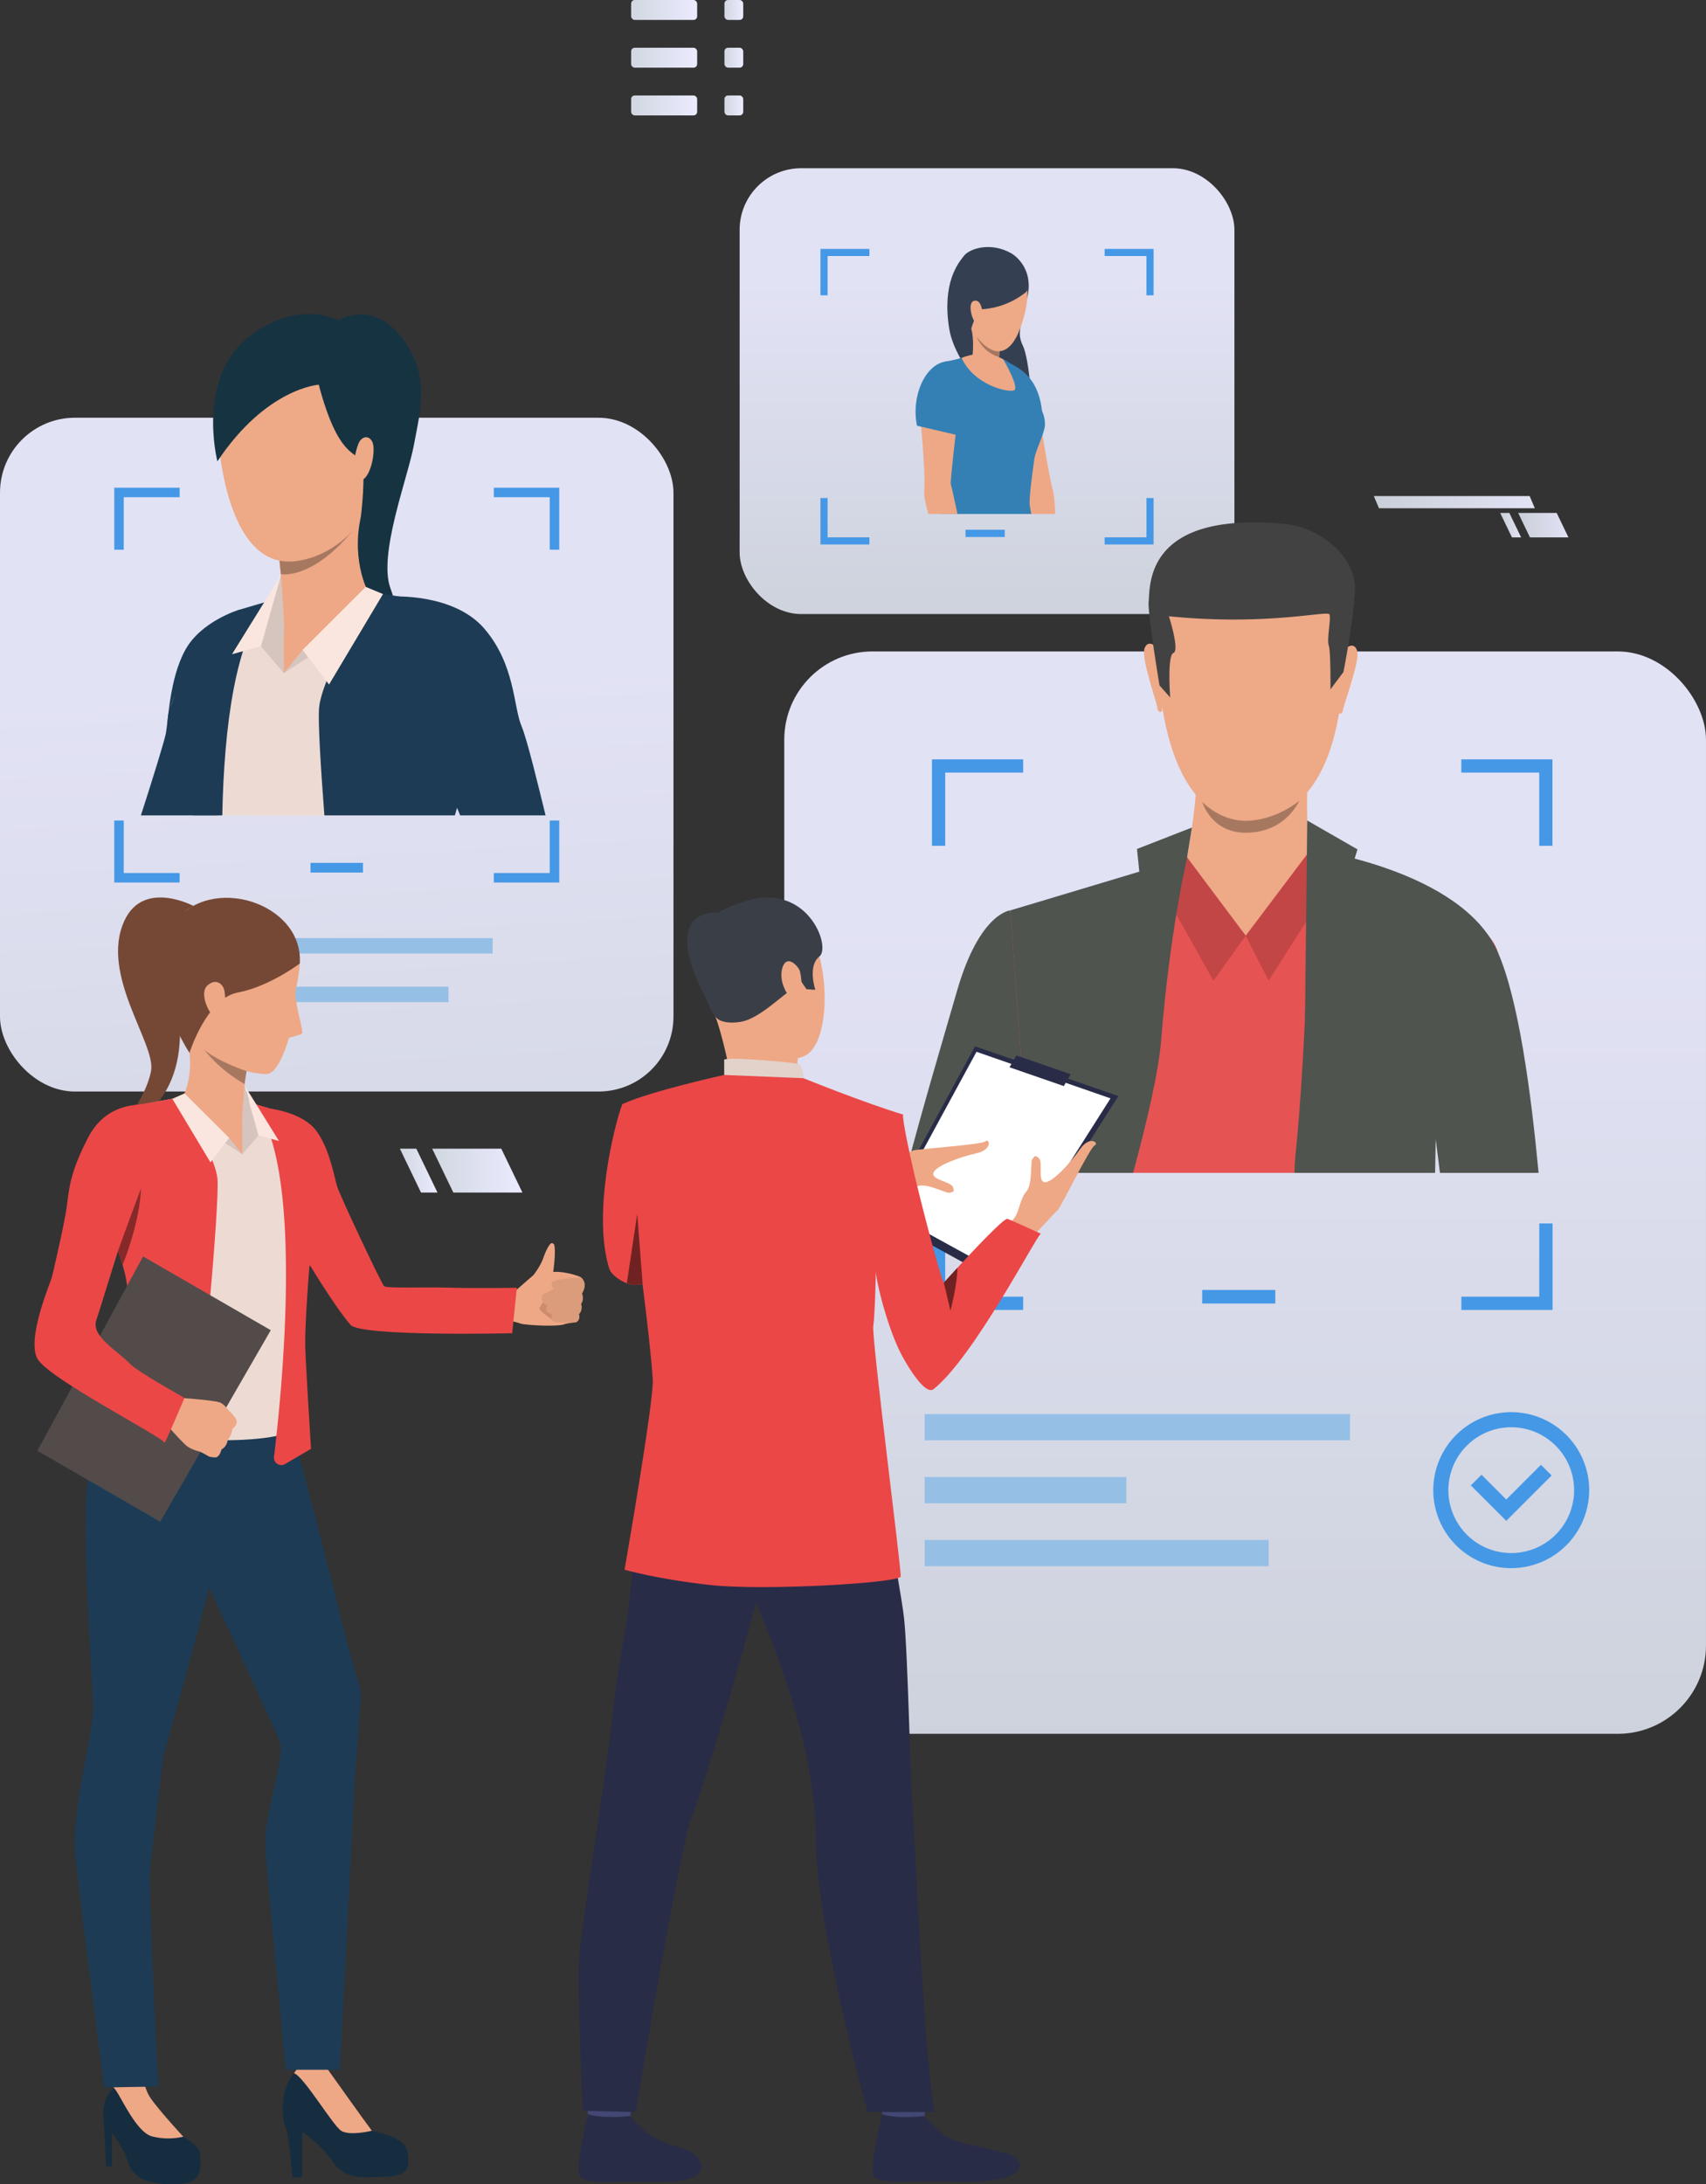
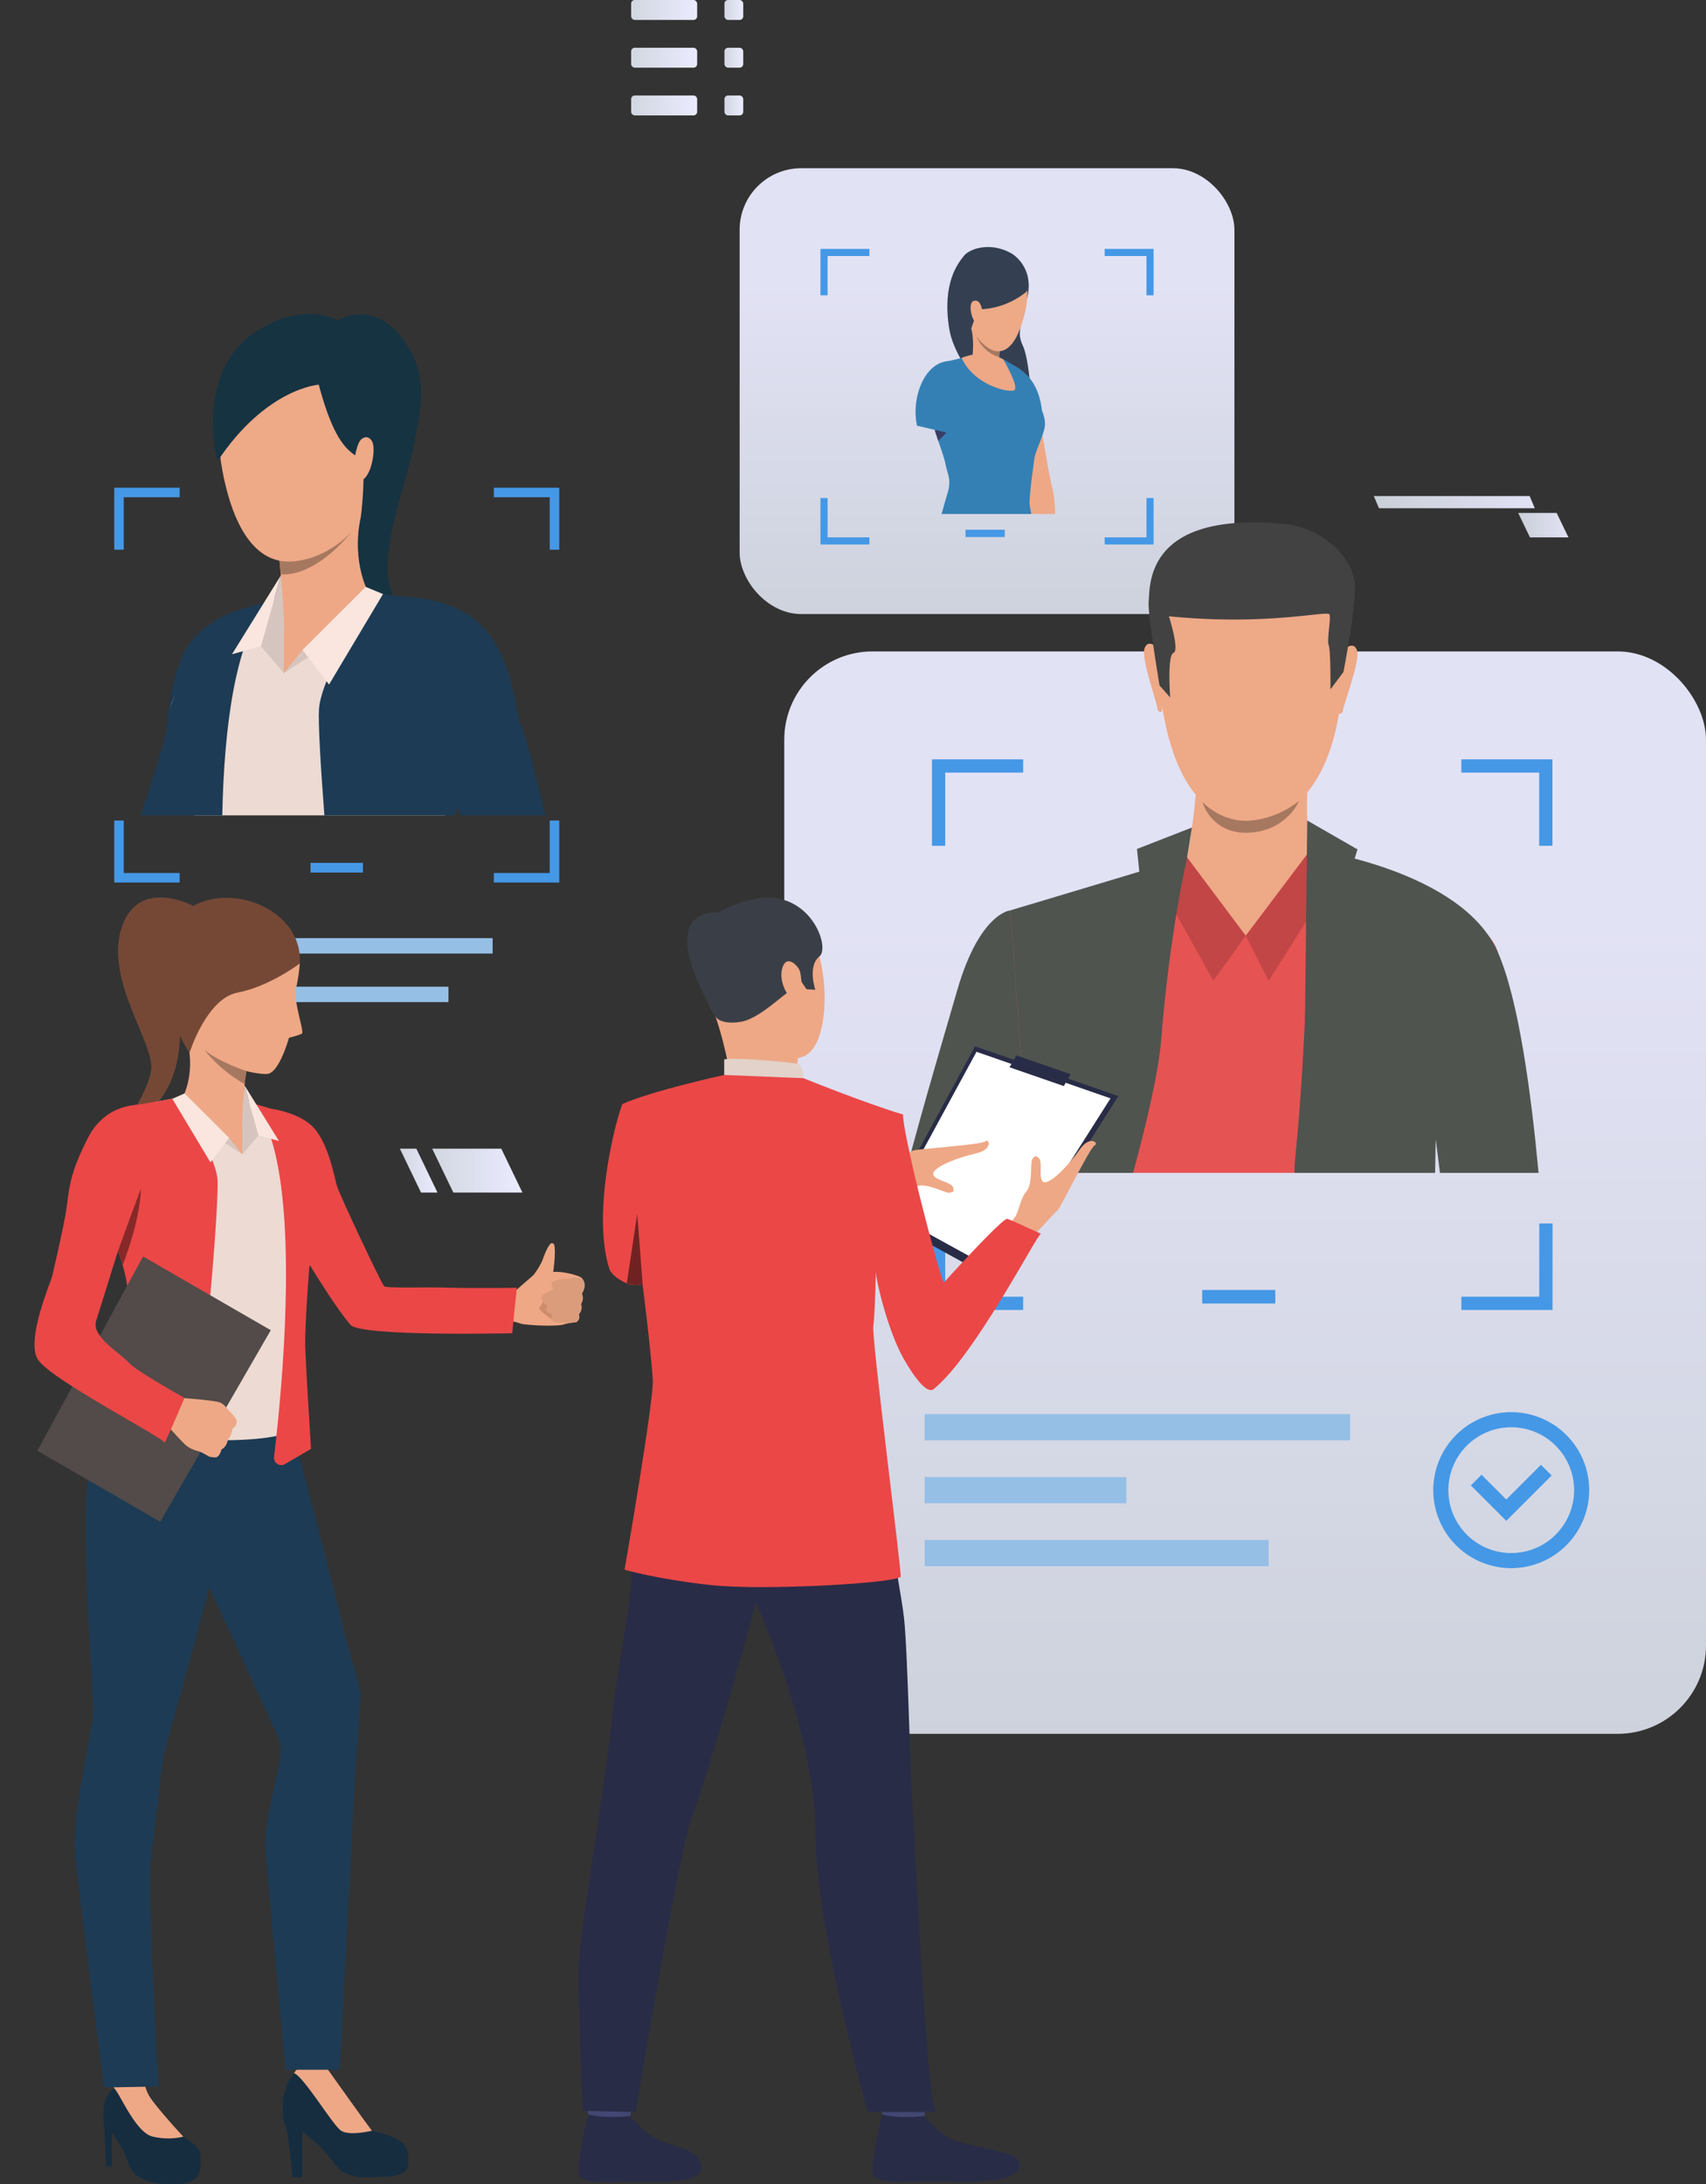
<svg xmlns="http://www.w3.org/2000/svg" xmlns:xlink="http://www.w3.org/1999/xlink" id="Слой_1" data-name="Слой 1" viewBox="0 0 1336.12 1709.94">
  <rect x="0" y="0" width="1336.12" height="1709.94" fill="#333333" stroke="none" />
  <defs>
    <style>.cls-1,.cls-3,.cls-36,.cls-5{opacity:0.95;}.cls-1{fill:url(#linear-gradient);}.cls-2{fill:#96bfe6;}.cls-3{fill:url(#linear-gradient-2);}.cls-4{fill:#4598e6;}.cls-5{fill:url(#linear-gradient-3);}.cls-6{fill:#344052;}.cls-7{fill:#eea886;}.cls-8{fill:#3480b5;}.cls-9{fill:#393d63;}.cls-10{fill:#eea987;}.cls-11{fill:#a77860;}.cls-12{fill:#163342;}.cls-13{fill:#1d3b54;}.cls-14{fill:#eddad3;}.cls-15{fill:#d6c5be;}.cls-16{fill:#fae6de;}.cls-17{fill:#e65353;}.cls-18{fill:#b84343;}.cls-19{fill:#424242;}.cls-20{fill:#4f544f;}.cls-21{fill:#c24646;}.cls-22{fill:#754836;}.cls-23{fill:#cf8c6c;}.cls-24{fill:#db9c7c;}.cls-25{fill:#162d40;}.cls-26{fill:#eb4747;}.cls-27{fill:#524b49;}.cls-28{fill:#872929;}.cls-29{fill:#292c47;}.cls-30{fill:#fff;}.cls-31{fill:#424773;}.cls-32{fill:#3a3f47;}.cls-33{fill:#e2d2ca;}.cls-34{fill:#323657;}.cls-35{fill:#702222;}.cls-37{fill:url(#linear-gradient-4);}.cls-38{fill:url(#linear-gradient-5);}.cls-39{fill:url(#linear-gradient-6);}.cls-40{fill:url(#linear-gradient-7);}.cls-41{fill:url(#linear-gradient-8);}.cls-42{fill:url(#linear-gradient-9);}.cls-43{fill:url(#linear-gradient-10);}.cls-44{fill:url(#linear-gradient-11);}.cls-45{fill:url(#linear-gradient-12);}.cls-46{fill:url(#linear-gradient-13);}.cls-47{fill:url(#linear-gradient-14);}</style>
    <linearGradient id="linear-gradient" x1="301.4" y1="1273.56" x2="260.21" y2="527.01" gradientUnits="userSpaceOnUse">
      <stop offset="0" stop-color="#d1d7e0" />
      <stop offset="1" stop-color="#ebebff" />
    </linearGradient>
    <linearGradient id="linear-gradient-2" x1="975.17" y1="1481.69" x2="975.17" y2="713.11" xlink:href="#linear-gradient" />
    <linearGradient id="linear-gradient-3" x1="773.03" y1="531.95" x2="773.03" y2="215.37" xlink:href="#linear-gradient" />
    <linearGradient id="linear-gradient-4" x1="1189.03" y1="411.12" x2="1228.4" y2="411.12" xlink:href="#linear-gradient" />
    <linearGradient id="linear-gradient-5" x1="1174.92" y1="411.12" x2="1191.33" y2="411.12" xlink:href="#linear-gradient" />
    <linearGradient id="linear-gradient-6" x1="1075.96" y1="393.11" x2="1202.06" y2="393.11" xlink:href="#linear-gradient" />
    <linearGradient id="linear-gradient-7" x1="494.29" y1="7.79" x2="546.01" y2="7.79" xlink:href="#linear-gradient" />
    <linearGradient id="linear-gradient-8" x1="494.29" y1="45.17" x2="546.01" y2="45.17" xlink:href="#linear-gradient" />
    <linearGradient id="linear-gradient-9" x1="494.29" y1="82.55" x2="546.01" y2="82.55" xlink:href="#linear-gradient" />
    <linearGradient id="linear-gradient-10" x1="567.37" y1="7.79" x2="582.09" y2="7.79" xlink:href="#linear-gradient" />
    <linearGradient id="linear-gradient-11" x1="567.37" y1="45.17" x2="582.09" y2="45.17" xlink:href="#linear-gradient" />
    <linearGradient id="linear-gradient-12" x1="567.37" y1="82.55" x2="582.09" y2="82.55" xlink:href="#linear-gradient" />
    <linearGradient id="linear-gradient-13" x1="338.48" y1="916.38" x2="409.15" y2="916.38" xlink:href="#linear-gradient" />
    <linearGradient id="linear-gradient-14" x1="313.17" y1="916.38" x2="342.62" y2="916.38" xlink:href="#linear-gradient" />
  </defs>
  <title>team</title>
-   <rect class="cls-1" y="327.02" width="527.46" height="527.46" rx="58.67" ry="58.67" />
  <rect class="cls-2" x="141.63" y="734.39" width="244.2" height="12.06" />
  <rect class="cls-2" x="176.21" y="772.41" width="175.03" height="12.06" />
  <rect class="cls-3" x="614.23" y="509.96" width="721.88" height="847.33" rx="69.11" ry="69.11" />
  <rect class="cls-4" x="941.54" y="1009.83" width="57.25" height="10.6" />
  <rect class="cls-2" x="724.17" y="1106.99" width="333.16" height="20.53" />
  <rect class="cls-2" x="724.17" y="1205.56" width="269.41" height="20.53" />
  <rect class="cls-2" x="724.17" y="1156.28" width="157.94" height="20.53" />
  <path class="cls-4" d="M1144.49,594.45v10.37h61v57.3h10.37V594.45ZM729.91,662.12h10.37v-57.3h61.05V594.45H729.91Zm475.63,295.65v57.32h-61v10.37h71.42V957.77Zm-465.26,0H729.91v67.69h71.42v-10.37H740.28Z" />
  <path class="cls-4" d="M1183.59,1227.6a61.06,61.06,0,1,1,61.05-61.06A61.13,61.13,0,0,1,1183.59,1227.6Zm0-110.3a49.24,49.24,0,1,0,49.24,49.24A49.3,49.3,0,0,0,1183.59,1117.3Z" />
  <polygon class="cls-4" points="1179.69 1190.57 1151.95 1162.83 1160.31 1154.48 1179.69 1173.86 1206.86 1146.69 1215.22 1155.04 1179.69 1190.57" />
  <rect class="cls-5" x="579.27" y="131.69" width="387.52" height="349.01" rx="48.23" ry="48.23" />
  <rect class="cls-4" x="756.19" y="414.7" width="30.73" height="5.69" />
  <path class="cls-6" d="M792.07,198.32s18.28,10,12.48,34.73-8,27.95-3.3,37.93,8.87,51.78,3.83,59.43-56-37.31-61.7-73.27,7.09-51.23,11.62-56.94S775.94,189.16,792.07,198.32Z" />
  <path class="cls-7" d="M826.4,402.38H806.82c-.94-9.66-1.82-16.38-1.64-17.37.29-1.64-19.48-53.5-21.32-57.79s-9.11-15.77-10.06-26.6S787,285.41,787,285.41c19.06,3.42,25.52,29.79,25.52,29.79s8,53.47,12,68.51C825.59,387.57,826.15,394.39,826.4,402.38Z" />
  <path class="cls-8" d="M816.55,328.07l-29.16,12.29s-26.79-66.49-4.33-59.07S815.53,302.61,816.55,328.07Z" />
  <path class="cls-8" d="M810.06,359.38c-.85,6.6-4.34,30-3.56,36.3.13,1.05.56,3.44,1.21,6.7H737.42c1.87-6.67,3.57-12.58,4.6-16,3.41-11.32.14-14.35-1.58-23.41-.67-3.54-3-10.28-5.61-17.89-.86-2.54-1.75-5.18-2.6-7.84-3.09-9.59-4.53-19.39-5.42-25.09-4.24-27,16.56-29.64,16.56-29.64,7.73-1.43,21.23-5.6,21.23-5.6l21.15,4.4a22.85,22.85,0,0,1,5,2.92s0,0,0,0a39.18,39.18,0,0,1,4.76,4.16c2.31,2.38,6.91,9.17,11.5,16.63,1.4,2.29,2.81,4.64,4.14,7,4.3,7.44,7.36,13.45,7.26,20.21S810.91,352.78,810.06,359.38Z" />
  <path class="cls-7" d="M785.75,281.3s13.25,22.64,8.32,24.33-30.89-4-41-25.42C753,280.21,770.08,272.46,785.75,281.3Z" />
  <path class="cls-7" d="M783.85,291.64s-11.76,5-22.42-11.42c0,0,2.86-18.61-3.19-29.38s26.46,12.91,26.46,12.91-.53,2.22-1.07,5.5c-.28,1.67-.57,3.62-.79,5.69-.18,1.73-.32,3.54-.38,5.35C782.32,284.47,782.62,288.63,783.85,291.64Z" />
  <path class="cls-9" d="M754.63,317c-2.42,12.46-19.8,28.07-19.8,28.07-.86-2.55-1.75-5.19-2.6-7.85C744.22,329.57,754.63,317,754.63,317Z" />
-   <path class="cls-7" d="M750.27,326.91c-1.1,4.54-6.17,50.54-5.62,52.11.33.9,2.78,11.54,5.24,23.36H727.2c-2.33-7.62-3.7-13.94-3.37-17.53,1.45-15.51-3.81-65-3.81-65s-4.71-29.92,20.12-33.65c0,0,14.66,1.93,15.55,12.76S751.38,322.38,750.27,326.91Z" />
  <path class="cls-8" d="M718.19,333.27,749,340.46s24.44-47.45,2.43-56.11C728.23,275.22,712.63,307.38,718.19,333.27Z" />
  <path class="cls-10" d="M789.22,201S816,210.78,799,257s-51.62-7.89-46.38-36.28S789.22,201,789.22,201Z" />
  <path class="cls-6" d="M803.13,229a61.37,61.37,0,0,1-36.81,13.21s-5.3,12.91-6.16,16.88c0,0-22.4-38.47,3.36-57.9S812.64,221,803.13,229Z" />
  <path class="cls-10" d="M769.38,245c0-3.42-1.75-11.29-6.92-9.36s-.54,18,2.87,17.2C765.33,252.86,769.42,253.11,769.38,245Z" />
  <path class="cls-11" d="M782.49,279.5C769.91,276,765,264,764.89,263.62c10.23,13.22,18,11.32,18,11.32C782.66,276.67,782.65,277.75,782.49,279.5Z" />
  <path class="cls-4" d="M865.14,194.85v5.57h32.77v30.76h5.57V194.85ZM642.58,231.18h5.57V200.42h32.77v-5.57H642.58ZM897.91,389.89v30.77H865.14v5.57h38.34V389.89Zm-249.76,0h-5.57v36.34h38.34v-5.57H648.15Z" />
  <rect class="cls-4" x="243.2" y="675.46" width="41.05" height="7.6" />
  <path class="cls-4" d="M386.76,381.81v7.44h43.78v41.08H438V381.81ZM89.49,430.33h7.43V389.25H140.7v-7.44H89.49Zm341.05,212v41.1H386.76v7.44H438V642.32Zm-333.62,0H89.49v48.54H140.7v-7.44H96.92Z" />
  <path class="cls-12" d="M265,250.78s25.85-16.59,49.17,12.9,14.93,57.84,10.06,84.32c-4.83,26.26-28.34,86.34-18.35,112.81s-2.78,40.25-2.78,40.25S222.93,521.6,232.28,401,265,250.78,265,250.78Z" />
  <path class="cls-13" d="M216.19,518.11s-23.48,62.23-45.67,120.21H110.35c9.2-28.39,18.53-58.65,19.56-64.21,2-10.8,2.85-42.81,15.17-65.26s41.71-31.33,41.71-31.33C235.27,479.7,216.19,518.11,216.19,518.11Z" />
  <path class="cls-14" d="M367,578.86s-9.38,30.51-18.44,59.46H152.27c-.83-2.55-1.85-5.22-3.08-8.06-14.38-33.27-21.36-61.62-14.38-80.52s46.83-70.66,57.12-72.71,39.84-16,39.84-16c19.32-2.88,46.8-1.45,56.26,1.85s62.07,8.62,81.37,23.62C391.63,503.74,367,578.86,367,578.86Z" />
  <path class="cls-15" d="M222.32,526.94l-18-21.05L220,450.48S225.2,481.34,222.32,526.94Z" />
  <path class="cls-7" d="M217.65,426.87s5.9,54.26,4.67,71.93c0,0,30.74,30.8,65.7-36,0,0-14.71-27.51-3.64-65S217.65,426.87,217.65,426.87Z" />
  <polygon class="cls-7" points="222.32 498.8 222.32 526.94 257.7 500.51 222.32 498.8" />
  <polygon class="cls-15" points="222.32 526.94 237.01 508.76 286.49 459.45 302.49 474.87 222.32 526.94" />
  <path class="cls-13" d="M387.66,529.07s-8.48,31.45-31.43,109.25H254.06c-3.17-40.93-4.93-73.54-4.22-83.41,2-27.74,43.52-90.74,43.52-90.74s25.87,3.12,53.66,9.15C378.71,480.19,387.66,529.07,387.66,529.07Z" />
  <path class="cls-13" d="M209.83,470.73c-25.31,30.29-34.31,96.84-35.74,167.59H151.37c-26.35-55.15-19.3-80.17-19.3-80.17,13.77-47.13,54.72-80.63,54.72-80.63Z" />
  <polygon class="cls-16" points="204.35 505.89 181.7 512.15 219.96 450.48 204.35 505.89" />
  <polygon class="cls-16" points="237.01 508.76 257.7 535.88 299.96 465.05 286.49 459.45 237.01 508.76" />
  <path class="cls-11" d="M218.87,438.81,220,449.5s24.36,4.76,56.33-34.23C276.29,415.27,253.63,442.91,218.87,438.81Z" />
  <path class="cls-10" d="M225.07,439.6c-9.62-.36-36.49-3.5-49.74-65.39-16.2-75.62,19.58-114.83,50.22-122.1s58.89,3.38,74.58,42.9c0,0,11.47,30.82-7.14,85.71S235.38,440,225.07,439.6Z" />
  <path class="cls-12" d="M249.65,301.15s-41.14,2.56-79.38,60c0,0-17.91-69.12,28.88-100.67s79.56-4.43,91,9.33c0,0,16.38,3.76,16.9,34.82s21.4,77.95-24.44,100.18c0,0,4.37-35.46.33-43.57S264.87,358.61,249.65,301.15Z" />
  <path class="cls-10" d="M280.66,347.48c2.08-5.38,7.73-7.55,10.84-1.78s-.59,28.12-8.9,30.57S276.46,358.37,280.66,347.48Z" />
  <path class="cls-13" d="M427.29,638.32H360.41c-7-17.23-13.57-32.5-18-43.48C328,558.4,270.33,489.86,307.07,467c0,0,48.14-2.94,72.26,25.13s22.83,61.45,29,75.93C412.86,578.8,421.74,615.78,427.29,638.32Z" />
  <path class="cls-17" d="M1202.88,918.14h-74.52c-2.59-17.95-4.53-31-4.53-31s-1.09,12.08-2.76,31H807.73c-1.45-13.61-2.68-22-3.3-22.28-.9-.47-4.23,8.59-8.46,22.28h-84.4c22-87.64,53.11-192.58,72.37-200,32.63-12.55,165.61-53.55,165.61-53.55h75.91s134.9,38.49,147.44,80.31C1181.85,774.74,1193.55,840.45,1202.88,918.14Z" />
  <path class="cls-18" d="M1122.93,861.12l-2.45-.46c.13-.67,12.43-68.1-5-106.32l2.27-1C1135.51,792.25,1123.06,860.44,1122.93,861.12Z" />
  <path class="cls-18" d="M1122.46,847.59c-.07-.53-7.26-52.78-23-72.35l1.94-1.57c16.21,20.12,23.27,71.41,23.56,73.59Z" />
  <path class="cls-10" d="M991,418.34s70.88,11.17,60.09,122.06-73.35,101.81-77.53,101.69-62.8,2-67.37-133.37C906.2,508.72,904.2,408.6,991,418.34Z" />
  <path class="cls-10" d="M1024.09,609.43s-1.94,45.61,2.48,55.49-58.49,41.59-96.86,6.24c0,0,9.27-49.57,6.69-67.13S1024.09,609.43,1024.09,609.43Z" />
  <path class="cls-10" d="M1052.19,509.08s7.76-8.29,10.61.1-12,45.89-11.07,47.58c0,0-1.42,3.25-3.28,1.46S1052.19,509.08,1052.19,509.08Z" />
  <path class="cls-10" d="M907,507.68s-7.6-8.44-10.61-.11,11.15,46.12,10.15,47.78c0,0,1.35,3.28,3.25,1.53S907,507.68,907,507.68Z" />
  <path class="cls-19" d="M1052.16,526.09,1042,539.65s.29-29.74-1.34-34.4,1.92-20.9.56-24.26-48.48,9.14-125.75,1.45c0,0,8.6,26.79,3.56,28.7S916.47,546,916.47,546l-8.34-9.42s-9.42-56.24-8.51-65.64c1.22-12.49-3.12-70.85,105.61-60.84a66.71,66.71,0,0,1,34.35,13.19c11.17,8.51,22.66,21.8,21.61,40.06C1059.8,487.45,1052.16,526.09,1052.16,526.09Z" />
  <path class="cls-10" d="M1026.57,664.92s16,3.41-50.93,67.54c0,0-47.47-52.5-45.93-61.3S1026.57,664.92,1026.57,664.92Z" />
  <path class="cls-20" d="M797.36,918.14H709.25c13.7-52.35,30.2-107.5,40.43-142.91,17.62-60.88,41.65-62.58,41.65-62.58l13.1,183.21S801.48,904.75,797.36,918.14Z" />
  <polygon class="cls-21" points="975.64 732.46 993.57 767.75 1050.1 678.79 1026.57 664.92 975.64 732.46" />
  <path class="cls-20" d="M1205,918.14h-77.25c-2-16-3.31-26.51-3.31-26.51s-.16,10.17-.49,26.51h-110.2q.19-7.36.84-13.75c9.22-87.75,11.92-239.47,11.92-239.47s117.77,15.82,146.35,80C1189.41,782,1199.17,856.06,1205,918.14Z" />
  <polygon class="cls-21" points="975.64 732.46 950.33 767.75 913.75 702.35 929.71 671.16 975.64 732.46" />
  <path class="cls-20" d="M929.72,671.16s-13.61,58.22-20.27,142.59c-1.88,24-10.5,61.84-22,104.39H806.72l-2.29-22.28-13.1-183.21Z" />
  <polygon class="cls-20" points="1023.82 642.32 1063.16 664.92 1022.03 799.11 1023.82 642.32" />
  <polygon class="cls-20" points="933.51 647.81 929.71 671.16 903.77 793.8 890.47 664.6 933.51 647.81" />
  <path class="cls-11" d="M941.63,627.75s15,16.48,37.57,14.68,38.26-15.5,38.26-15.5-9.63,23.47-39.21,24.92S941.63,627.75,941.63,627.75Z" />
  <path class="cls-22" d="M149.51,710.45c-16.19,6.49-6.95,39.85-8.55,100.67S94.55,883,94.55,883s19.74-23.29,23.75-44.6S78,763.16,97.37,720.87c14.95-32.67,54.15-11.65,54.15-11.65Z" />
  <path class="cls-7" d="M407.21,1035.93s-8-2.76-12.66-1.89,8.88-23.33,8.88-23.33Z" />
  <path class="cls-7" d="M403.43,1010.71s12.55-11,14.52-12.65,9.05-2.33,17.27-2.42,19.34,3.46,20.14,4.63,2.14,2,2.1,5.62a13.76,13.76,0,0,1-2.08,6.69s2.06,4.5-.73,8.07a7.32,7.32,0,0,1-2.1,7.86s1.58,4.27-1.42,6.6c0,0-7.11.71-9.66,1.73s-17.43,1.49-31.78-.26C409.69,1036.58,393.79,1035.27,403.43,1010.71Z" />
  <path class="cls-23" d="M427.67,1014.08s-3.2,7.75-5.2,9.48,12.7,11.43,12.7,11.43S437,1018.22,427.67,1014.08Z" />
  <path class="cls-24" d="M453.21,1000.21s-20.81.75-21.11,4.11,1.64,4.78,1.64,4.78l-8.42,4.19s-4,5.93,3.61,8.57c0,0-4.32,5.14,3.34,6.81,0,0-1.33,4.67,2.08,6.07s16.78.37,16.78.37,3.67-1.24,2.36-6.35a7.73,7.73,0,0,0,1.58-8s2.73-3.09.76-8.14c0,0,5.05-7.25-.47-12.35C455.36,1000.27,454.08,1000.18,453.21,1000.21Z" />
  <path class="cls-7" d="M432,1004.12s3.43-19.35,2.36-27.81c-.24-1.91-.18-2.63-2-3.12s-5,6.14-7,12-7.58,13.06-7.58,13.06S417.55,1004.25,432,1004.12Z" />
  <path class="cls-25" d="M110.33,1631.21S132.77,1664,140.6,1671c0,0,15.66,8.13,16.14,14.62.92,12.27,2,23.71-18.58,24.29s-33.92-4.27-37.69-16.75-12.77-23.2-12.77-23.2V1696H83.06s-1.16-25.23-1.45-29.87-3.33-22.49,6.46-30.39S110.33,1631.21,110.33,1631.21Z" />
  <path class="cls-7" d="M143.59,1672.67a52,52,0,0,1-24.38-.2c-13.25-3.33-26-35-29.83-37.68L86,1622h25.82s.21,9.47,4.38,17.57S143.59,1672.67,143.59,1672.67Z" />
  <path class="cls-25" d="M256,1619a83.23,83.23,0,0,0,9.71,16.24c4.66,6.08,19.15,31,25.53,32.78s26.11,5.22,27.85,16.24,2.61,18.86-16.83,19.73-32.2,2-41.48-11.61-24.07-23.49-24.07-23.49v35.57h-7.55s-3.48-37-5.51-39.63-7.25-31,10.74-45.83S256,1619,256,1619Z" />
  <path class="cls-7" d="M291.25,1668s-17.4,4.35-24.08,0-29.35-42.69-36.86-45c0,0,7.28-14.77,25.7-4C256,1619,286.32,1661.6,291.25,1668Z" />
  <path class="cls-13" d="M100.45,1086.23s-24.54,31.91-31.2,69.77,3.94,164.9,3.65,183.61S55.56,1418,59,1453.25s22.54,180.89,22.54,180.89l42.52-.76s-8.52-158.74-6.35-173.54,9.1-77.73,10-83.82,48.44-167.18,48.44-194.47S159.63,1041.71,100.45,1086.23Z" />
  <path class="cls-13" d="M223.74,1098.71s40.32,153.88,45.1,175.2,14.36,49.17,13.93,53.09-5.08,69.61-5.08,69.61l-11.46,223.65H223.74s-13.64-142.28-15.81-171,15.66-73.1,11.31-85.28-70.05-152.72-70.05-152.72S99.44,1054,223.74,1098.71Z" />
  <path class="cls-26" d="M212.39,868s24.92,3,35.45,17.37,14,36.47,16.32,43.76,34.62,76.07,36.75,77.79,31.6.56,49.32,1.06c24.89.71,54.55.1,54.55.1l-3.63,35.62s-118.37,2.78-126.55-6.51c-18.06-20.51-58.84-92-58.84-92S173.25,887.22,212.39,868Z" />
  <path class="cls-14" d="M183.12,857.07s20.89,9.87,28.14,11.32,35.39,38,40.32,51.34,0,33.36-10.15,56.85-.58,31.33-5.22,54.83-8.7,73.24-7.83,86.3-117.33,15.51-144.31-8.27c0,0,27.12-40.61,30.6-46.41s.58-37.42-2.61-45.54S75.48,944,75.48,944s-5.23-56.77,10.47-69c13.63-10.59,50.79-14.36,57.46-16.69S169.49,855,183.12,857.07Z" />
  <path class="cls-15" d="M189.8,903.63l12.69-14.86-11-39.13S187.77,871.43,189.8,903.63Z" />
  <path class="cls-7" d="M193.09,833s-4.16,38.32-3.29,50.79c0,0-21.7,21.75-46.39-25.39,0,0,10.39-19.42,2.57-45.89S193.09,833,193.09,833Z" />
  <polygon class="cls-7" points="189.8 883.76 189.8 903.63 164.82 884.97 189.8 883.76" />
  <polygon class="cls-15" points="189.8 903.63 179.43 890.79 144.5 855.98 133.19 866.86 189.8 903.63" />
  <path class="cls-26" d="M149.62,1136.5c-9.84,47.09-81-5.31-81-5.31s46.15-77.51,27.81-139.46c-.15-.5-.29-1-.44-1.47q-1.76-5.88-3.51-11.19c-16.84-51.24-32-63.21-32-63.21s21.39-47,41.23-50.08,37.89-6.47,37.89-6.47S169,903.8,170.36,923.38,159.46,1089.42,149.62,1136.5Z" />
  <path class="cls-26" d="M256,925.2s-4.73,44.42-13.72,66.47c0,0-3.77,47-3.19,63.53s4.5,79,4.5,79l-20.37,11.93a5.75,5.75,0,0,1-8.62-5.65c5.77-47.58,24.54-228.06-16-276.58l16.27,4.8S248.37,900,256,925.2Z" />
  <polygon class="cls-16" points="202.49 888.77 218.48 893.19 191.47 849.64 202.49 888.77" />
  <polygon class="cls-16" points="179.43 890.79 164.82 909.94 134.96 860.18 144.5 855.98 179.43 890.79" />
  <path class="cls-26" d="M249.61,997.1s9.46-29.91,3.9-51.05c0,0,.76,18.66-10.41,43.27Z" />
  <path class="cls-7" d="M178,709.3c15.28-1.46,49.62,4.64,56.78,45a126.47,126.47,0,0,1-3,19.72c-2.25,8.73,6.66,33.72,4.71,35.06s-10.19,3.34-10.19,3.34-7.63,28.12-17.36,28.34-46.91-5.63-65.87-39.27S116.28,715.22,178,709.3Z" />
  <path class="cls-22" d="M234.78,754.29S210.71,772.41,186.2,777s-37.79,47.23-37.79,47.23-41.19-61.86-12.62-101.37S237.91,706.74,234.78,754.29Z" />
-   <path class="cls-7" d="M175.88,776.36c-.36-4.78-6-11.69-13.53-4.79s4.08,29.11,10.39,26.58S176.25,781.29,175.88,776.36Z" />
  <path class="cls-11" d="M193.15,838.51c-.56,3-1.13,6.46-1.59,10.14C171,836.92,160.21,822,160.21,822,172.11,831.76,193.15,838.51,193.15,838.51Z" />
  <polygon class="cls-27" points="212.06 1041.32 125.49 1191.26 29.25 1135.7 112.06 983.58 212.06 1041.32" />
  <path class="cls-7" d="M169.14,1140.9s-3.94,0-5.66-.81c0,0-3-1.76-5.25-2.88a18,18,0,0,0-1.76-.79c-1.76-.61-5.82-1.42-9.65-4.08S129.44,1114,129.44,1114l6.4-9.74,4.7-10s28.46,1.84,32.31,3.9a10.13,10.13,0,0,1,1.07.65c3.09,2.06,4.52,4.89,6,6.16.55.46,5.68,5.49,5.5,7.63a7,7,0,0,1-3.41,5.9s-.73,5.79-3.59,8.49c0,0-.5,5.37-5,7.72C173.43,1134.74,172.3,1140.12,169.14,1140.9Z" />
  <path class="cls-26" d="M112.9,865s-28.72-3.65-43.78,25.32-15,41.33-17,55.47c-1.9,13.36-10.48,49.83-11.35,53.6s-20.31,48.67-11.4,64.37,100,62.21,99.38,65.69,15.76-35.11,15.76-35.11-36.82-20.52-42.85-26.84c-9.8-10.27-30.46-21.33-26.22-34.06,5-15,20-65.41,23.45-72.8S135.06,874.42,112.9,865Z" />
  <path class="cls-28" d="M110.44,930.38C109.37,958.21,96,990.26,96,990.26q-1.76-5.88-3.51-11.19C100,958.05,110.44,930.38,110.44,930.38Z" />
  <polygon class="cls-29" points="690.68 953.29 783.09 1004.09 875.89 858.05 763.65 819.07 690.68 953.29" />
  <polygon class="cls-30" points="696.54 948.91 782.96 996.41 869.74 859.84 764.78 823.38 696.54 948.91" />
  <path class="cls-7" d="M664.89,923.37S681,915.67,688,911.65s25.22-9.54,26.68-10.85,53.84-4.54,57-7.28,6.27,6.42-7.31,9.4S732,913.16,730.93,918.46s13.94,6.56,15.46,10.93-.43,3.39-2.57,4.33S726,926,719.12,928.44s-17.42-.94-22.7.86-30.95,10.45-30.95,10.45Z" />
  <path class="cls-7" d="M787.59,985.77s13.52-12.17,20-17.25,18.82-20.06,20.62-20.93,25.24-49,29.06-50.89-3.61-8.4-11.7,3.23-22.29,26.6-27.69,25.51-.75-15.69-4.28-18.82-3.36-.92-5.08.74.36,19.79-4.65,25.33-5.88,16.78-9.64,21-21.9,25.1-21.9,25.1Z" />
  <path class="cls-31" d="M496.59,1635.78s-2.92,20.29-3.29,23.34-32.51-1.8-32.51-1.8l-2.6-24.15S492.57,1632.92,496.59,1635.78Z" />
  <path class="cls-29" d="M493.65,1656.54s10.18,12.22,20,17.55,25.33,7.44,31.15,13c4.21,4,15.32,21.12-25.6,20.77s-60.64,2.43-65-4.15,6.35-48.51,6.35-48.51S470.25,1658.65,493.65,1656.54Z" />
  <path class="cls-31" d="M727,1635.78s-2.92,20.29-3.29,23.34-32.51-1.8-32.51-1.8l-2.61-24.15S722.93,1632.92,727,1635.78Z" />
  <path class="cls-29" d="M724,1656.54s10.19,12.22,20,17.55,46.11,9.71,51.93,15.22c4.21,4,11.2,20-46.37,18.51-40.9-1.06-60.64,2.43-65-4.15s6.34-48.51,6.34-48.51S700,1658.89,724,1656.54Z" />
  <path class="cls-29" d="M523.22,1114.47s-30.21,48-28,91.38-10.95,90.75-15.49,136.07c-5.06,50.53-25.76,170.14-26.51,197.17s3.21,113.32,3.21,113.32l41.44.95s34.81-209.11,43.83-230.45,53.72-173.45,55.22-190.52S523.22,1114.47,523.22,1114.47Z" />
  <path class="cls-29" d="M682.24,1121S705,1239.88,708,1266.44s5,128.5,6.51,145.09,10,217.18,18,241.83h-53s-40.67-145.81-40.67-214.8-31.43-150-51.71-195.5-66.71-46.59-79.18-131C508,1112,665.36,1094.19,682.24,1121Z" />
  <path class="cls-7" d="M573.62,711s40.55-15.15,59.25,15.72,16.89,92.65-3.55,100.25-51.14,3.63-61.6-15.69S547.81,764,548.26,745.35,563,716.34,573.62,711Z" />
  <path class="cls-7" d="M624.92,828.34s-1.68,10.95,1.1,16.34-52.53,5.54-52.53,5.54-4.49-29.34-13-54.12S624.92,828.34,624.92,828.34Z" />
  <path class="cls-32" d="M560.49,796.1s3.82,6.3,19.4,3.86,34.6-23.18,41.11-25.46,6.57-6.1,6.57-6.1l4.07,6,6.91.44s-6.3-18.55,3.21-26.11-9.87-60-59.85-42.57c0,0-38.39,10.58-37,32.41S551.9,785.23,560.49,796.1Z" />
  <path class="cls-33" d="M629.31,844s-.18-10.31-4.85-11.3-51.55-5.49-57.28-3.24v12S578.22,848.3,629.31,844Z" />
  <path class="cls-7" d="M626.53,760.46c-.87-3.66-10.18-14.13-13.75-2.92s5.39,26.27,10.38,25S628.75,769.74,626.53,760.46Z" />
  <path class="cls-34" d="M815.37,965.78a.11.11,0,0,0-.08,0C815.61,965.91,815.66,965.92,815.37,965.78Z" />
  <path class="cls-26" d="M489.14,1228.81s24.86,7.32,67.27,12,148.35-1.68,149-6.69-22.8-186.54-21.46-195.89,2-42.66,2-42.66c.52,9.13,9.82,46.41,21.05,66.73,4,7.34,17.66,30.36,24.21,25.12,31.74-25.34,80.89-120.83,84-121.64-2.62-1.14-23.29-10.66-26.2-11.63-2.54-.84-25.43,23.4-39.31,38.43-6.18,6.7-10.58,11.57-10.58,11.57-4-9-18.6-65.8-23.13-85.46-10.23-44.32-8.66-46.16-8.66-46.16-31-9.39-78.1-28.49-78.1-28.49l-62.13-2.53s-57,12.55-79.48,22.7c-2.13,1-2.14,50.87-8,64l18.62,39.28s10.76,77.8,13,112.41C512.34,1095.73,489.14,1228.81,489.14,1228.81Z" />
  <path class="cls-26" d="M477.13,993c1.62,5.24,9,9.66,13.78,11.6a17.78,17.78,0,0,0,9.94,1l2.44-.45h0l42.58-7.89s9.31-107.29-58.17-133C485.91,864.78,462.23,944.91,477.13,993Z" />
  <path class="cls-35" d="M490.91,1004.54h0a17.78,17.78,0,0,0,9.94,1l2.44-.45h0l-4.2-54.82Z" />
-   <path class="cls-35" d="M739.2,1004.14l5.21,22s5.64-22.11,5.37-33.6C743.6,999.27,739.2,1004.14,739.2,1004.14Z" />
  <path class="cls-32" d="M562.08,714.6s-53.14-6.66-.9,82.1Z" />
  <polygon class="cls-29" points="833.17 850.22 838.57 840.94 796.02 826.26 790.63 835.49 833.17 850.22" />
  <g class="cls-36">
    <polygon class="cls-37" points="1198.25 420.69 1228.4 420.69 1219.17 401.55 1189.03 401.55 1198.25 420.69" />
-     <polygon class="cls-38" points="1184.15 420.69 1191.33 420.69 1182.11 401.55 1174.92 401.55 1184.15 420.69" />
    <polygon class="cls-39" points="1080.01 397.89 1202.06 397.89 1198.01 388.33 1075.96 388.33 1080.01 397.89" />
  </g>
  <rect class="cls-40" x="494.29" width="51.72" height="15.59" rx="2.82" ry="2.82" />
  <rect class="cls-41" x="494.29" y="37.38" width="51.72" height="15.59" rx="2.82" ry="2.82" />
  <rect class="cls-42" x="494.29" y="74.75" width="51.72" height="15.59" rx="2.82" ry="2.82" />
  <rect class="cls-43" x="567.37" width="14.72" height="15.59" rx="2.82" ry="2.82" />
  <rect class="cls-44" x="567.37" y="37.38" width="14.72" height="15.59" rx="2.82" ry="2.82" />
  <rect class="cls-45" x="567.37" y="74.75" width="14.72" height="15.59" rx="2.82" ry="2.82" />
  <polygon class="cls-46" points="355.04 933.56 409.15 933.56 392.59 899.21 338.48 899.21 355.04 933.56" />
  <polygon class="cls-47" points="329.73 933.56 342.62 933.56 326.06 899.21 313.17 899.21 329.73 933.56" />
</svg>